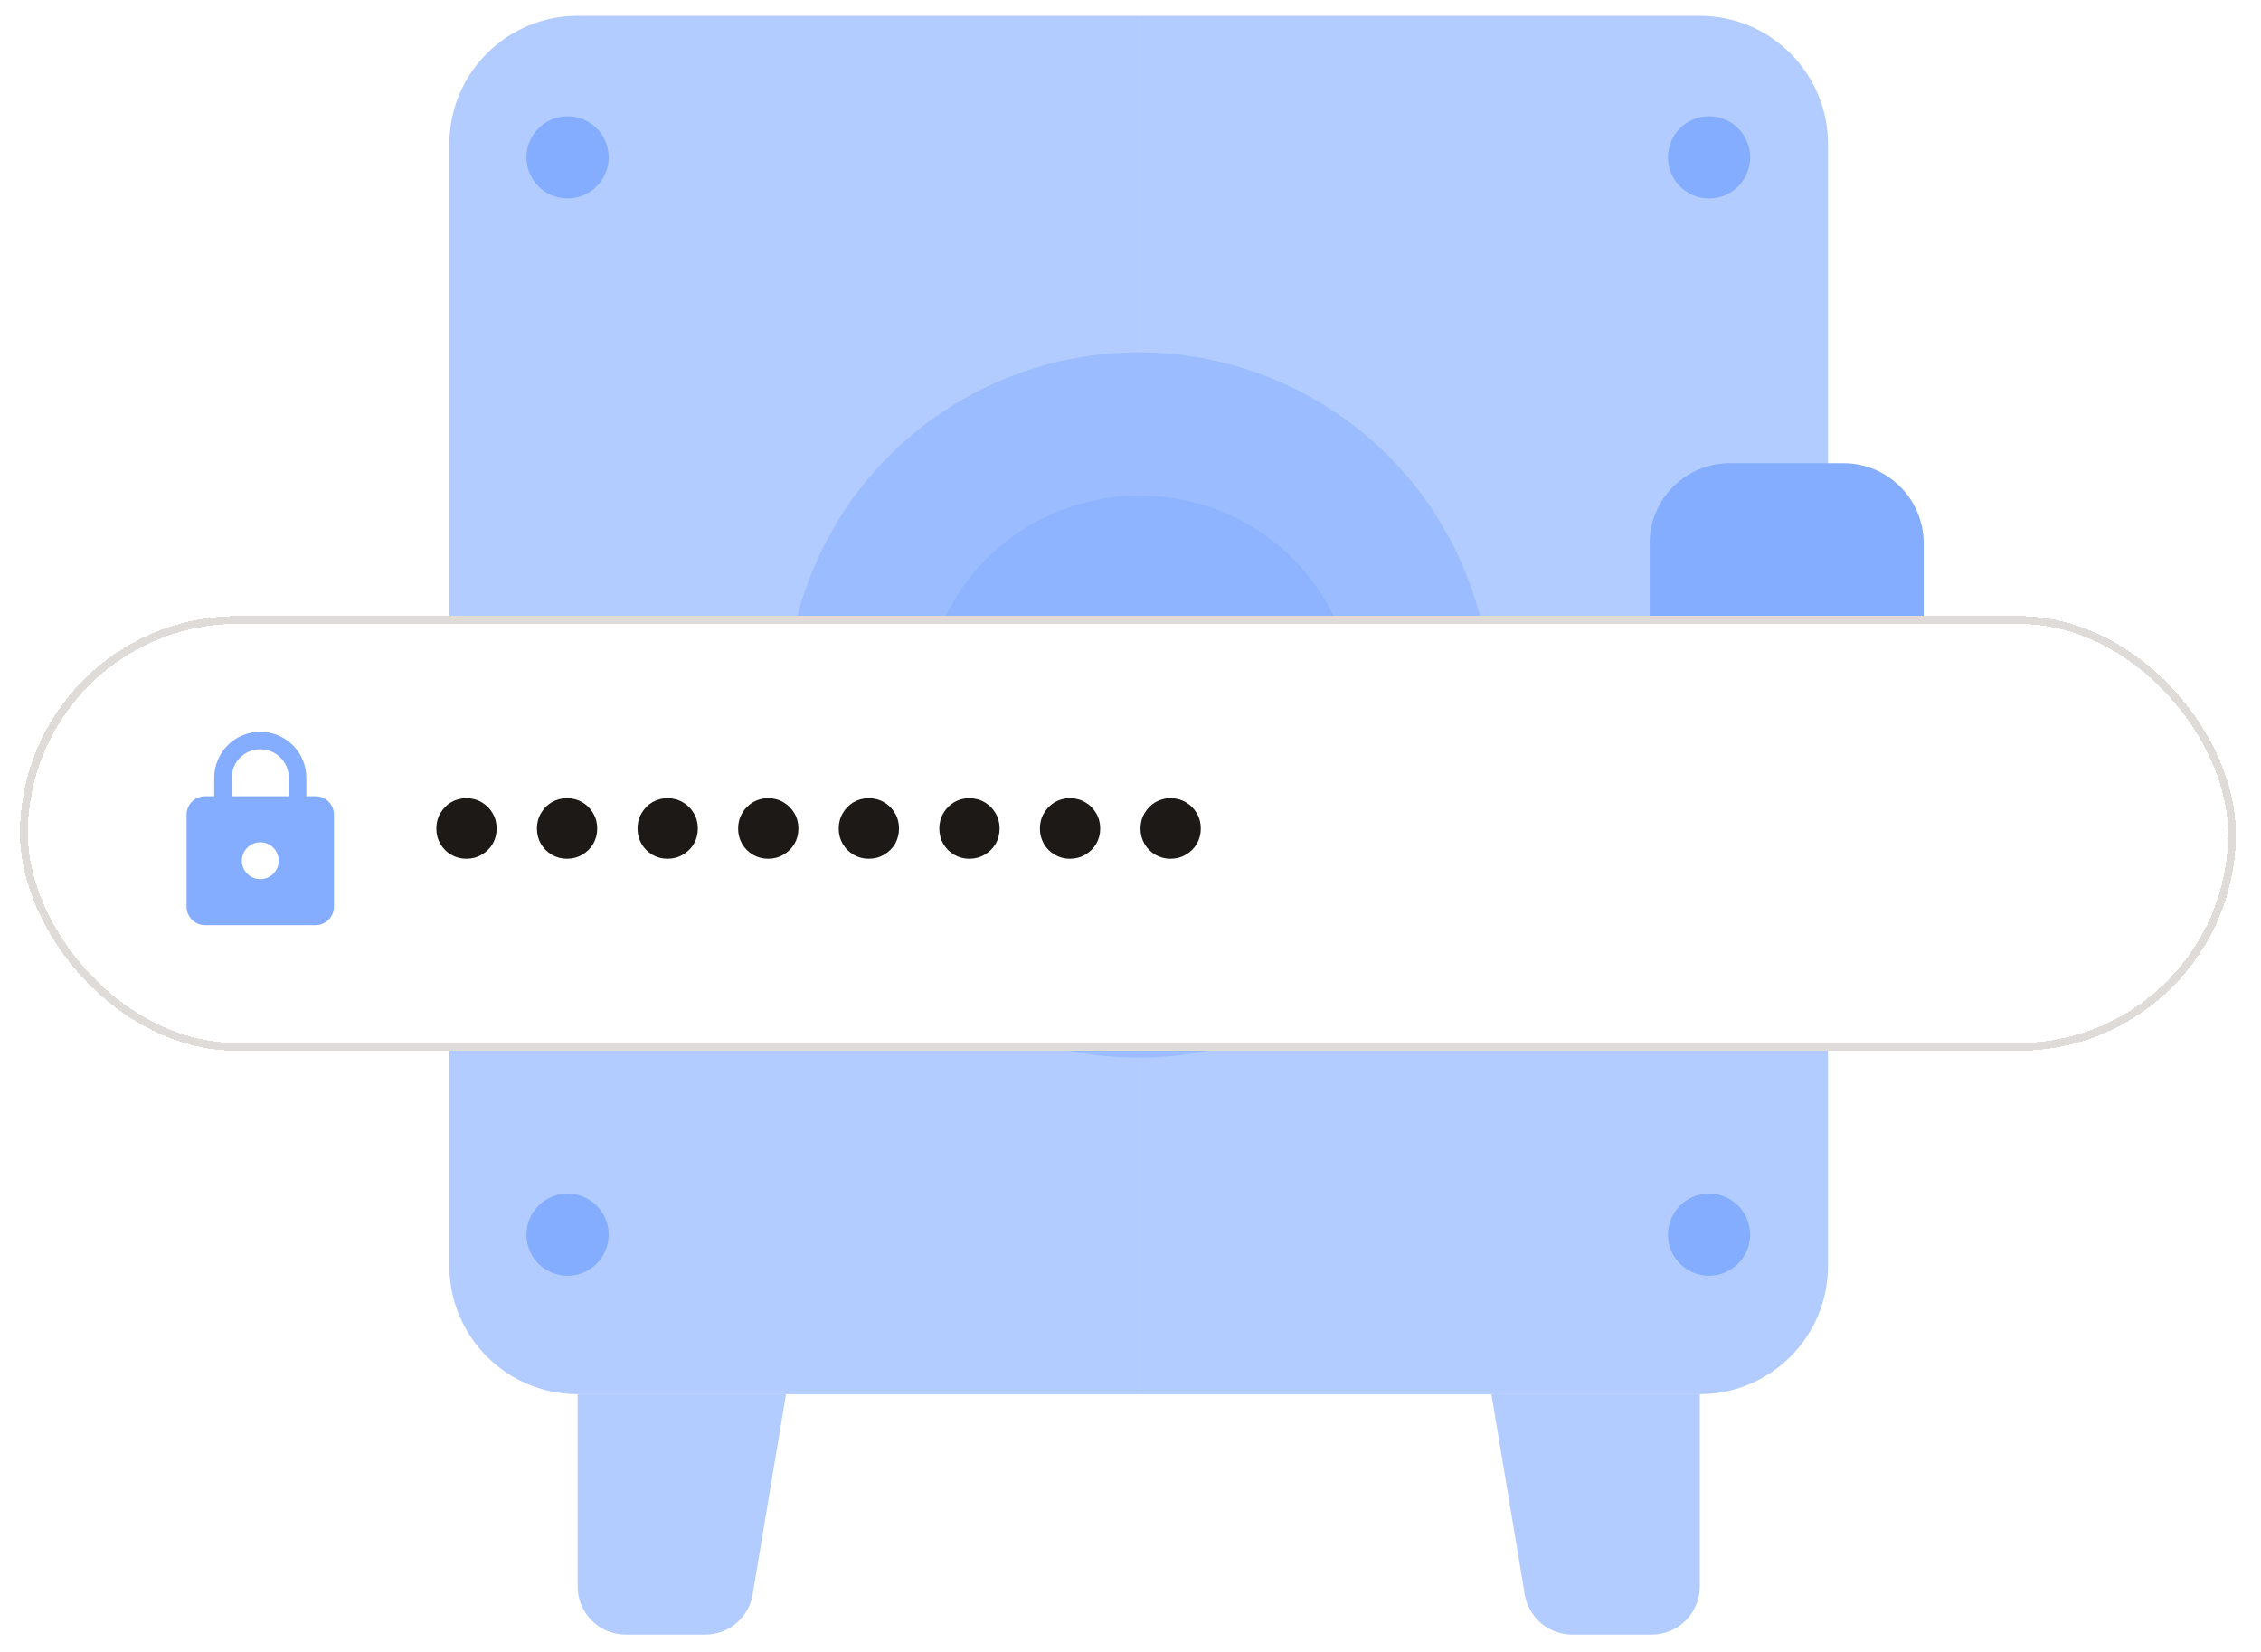
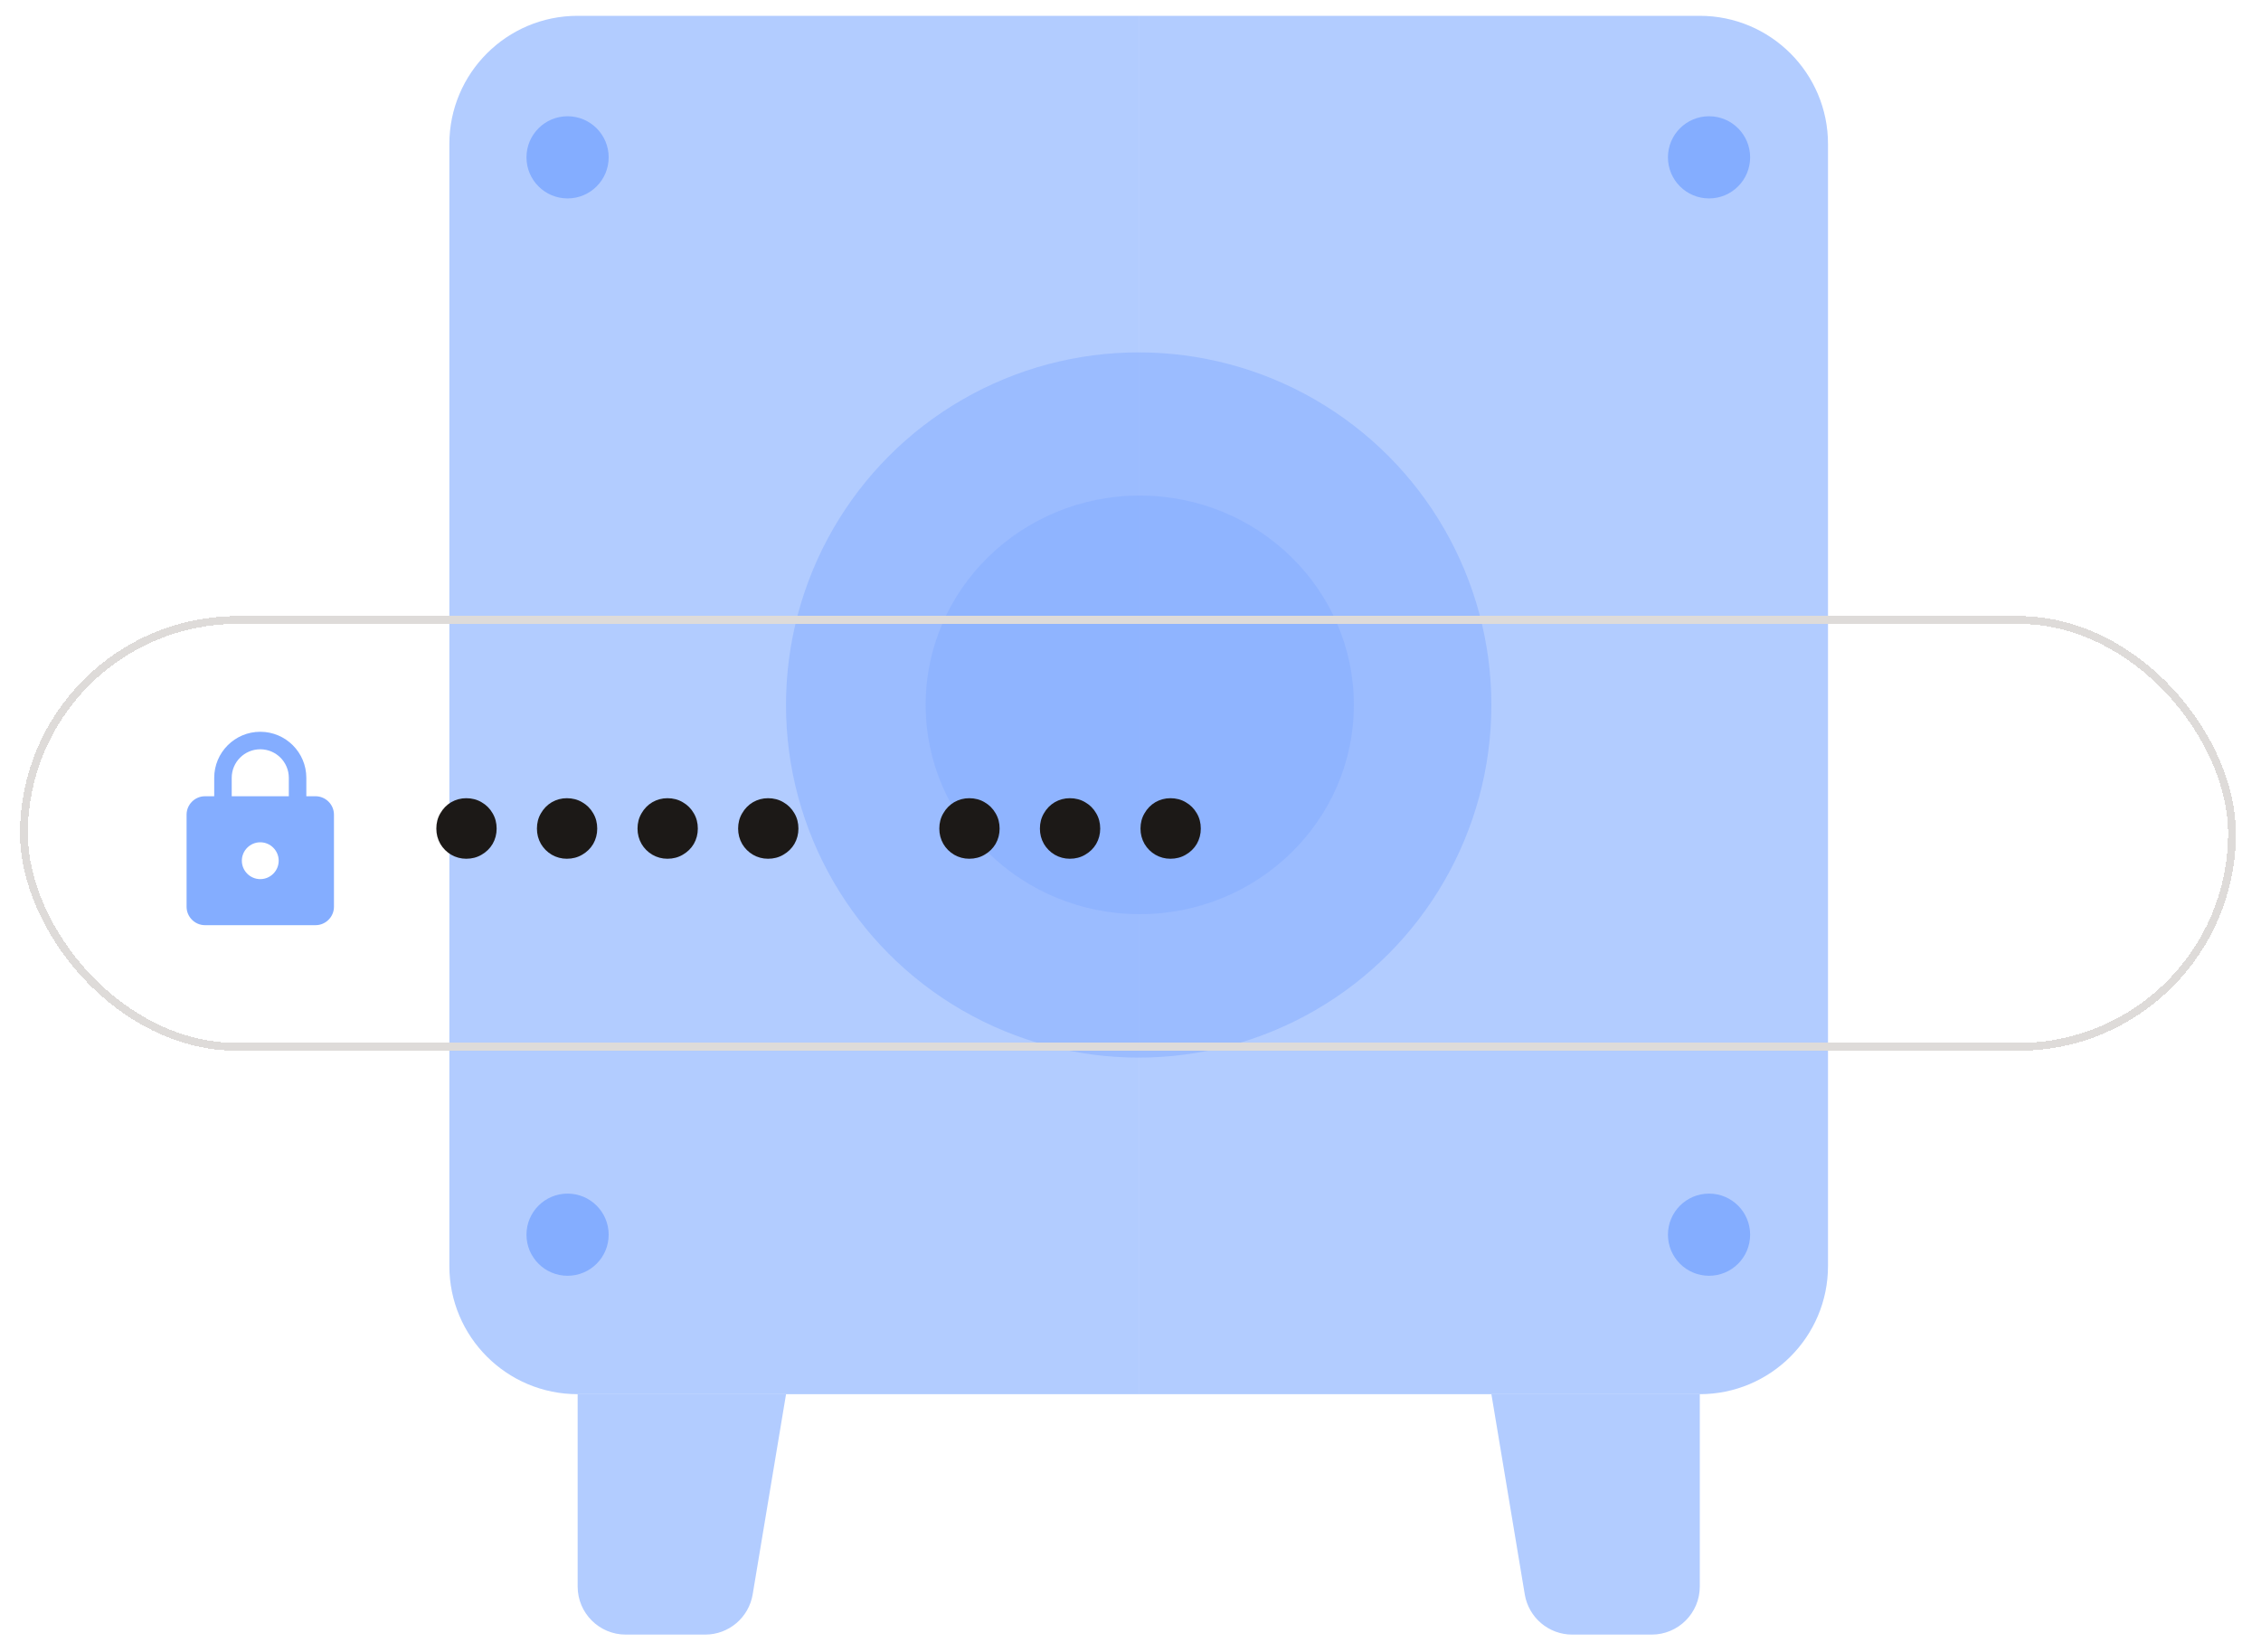
<svg xmlns="http://www.w3.org/2000/svg" width="223" height="163" viewBox="0 0 223 163" fill="none">
  <path d="M44.32 14.209C44.32 7.224 49.983 1.561 56.969 1.561H112.307V137.534H56.969C49.983 137.534 44.32 131.871 44.32 124.886V14.209Z" fill="#B2CCFF" />
  <path d="M180.294 14.209C180.294 7.224 174.631 1.561 167.645 1.561H112.307V137.534H167.645C174.631 137.534 180.294 131.871 180.294 124.886V14.209Z" fill="#B2CCFF" />
-   <path d="M189.728 53.599C189.728 49.233 186.188 45.694 181.822 45.694H170.612C166.246 45.694 162.707 49.233 162.707 53.599V85.524C162.707 89.89 166.246 93.43 170.612 93.43H181.822C186.188 93.43 189.728 89.89 189.728 85.524V53.599Z" fill="#84ADFF" />
  <circle opacity="0.5" cx="112.307" cy="69.547" r="34.784" fill="#84ADFF" />
  <ellipse opacity="0.5" cx="112.413" cy="69.534" rx="21.116" ry="20.647" fill="#84ADFF" />
  <path d="M56.973 137.534H77.527L74.235 157.287C73.853 159.574 71.875 161.251 69.556 161.251H61.716C59.096 161.251 56.973 159.127 56.973 156.507V137.534Z" fill="#B2CCFF" />
  <path d="M167.649 137.534H147.095L150.387 157.287C150.768 159.574 152.747 161.251 155.066 161.251H162.906C165.525 161.251 167.649 159.127 167.649 156.507V137.534Z" fill="#B2CCFF" />
  <circle cx="55.979" cy="15.521" r="4.053" fill="#84ADFF" />
  <circle cx="55.979" cy="121.801" r="4.053" fill="#84ADFF" />
  <circle cx="168.561" cy="15.521" r="4.053" fill="#84ADFF" />
  <circle cx="168.561" cy="121.801" r="4.053" fill="#84ADFF" />
  <g filter="url(#filter0_d_7628_6325)">
-     <rect x="1.973" y="60" width="218.552" height="42.885" rx="21.442" fill="white" shape-rendering="crispEdges" />
    <rect x="2.36" y="60.387" width="217.778" height="42.11" rx="21.055" stroke="#DEDBD9" stroke-width="0.774" shape-rendering="crispEdges" />
    <path d="M31.121 77.775H30.213V75.958C30.213 73.451 28.178 71.415 25.67 71.415C23.163 71.415 21.128 73.451 21.128 75.958V77.775H20.219C19.22 77.775 18.402 78.593 18.402 79.592V88.677C18.402 89.676 19.22 90.494 20.219 90.494H31.121C32.12 90.494 32.938 89.676 32.938 88.677V79.592C32.938 78.593 32.12 77.775 31.121 77.775ZM25.67 85.951C24.671 85.951 23.853 85.134 23.853 84.134C23.853 83.135 24.671 82.317 25.67 82.317C26.669 82.317 27.487 83.135 27.487 84.134C27.487 85.134 26.669 85.951 25.67 85.951ZM28.486 77.775H22.854V75.958C22.854 74.404 24.117 73.142 25.67 73.142C27.224 73.142 28.486 74.404 28.486 75.958V77.775Z" fill="#84ADFF" />
    <path d="M45.984 83.941C45.456 83.941 44.96 83.809 44.497 83.544C44.051 83.28 43.696 82.925 43.432 82.479C43.167 82.016 43.035 81.512 43.035 80.967C43.035 80.405 43.167 79.901 43.432 79.455C43.696 78.993 44.051 78.629 44.497 78.365C44.96 78.1 45.456 77.968 45.984 77.968C46.546 77.968 47.05 78.1 47.496 78.365C47.959 78.629 48.322 78.993 48.586 79.455C48.851 79.901 48.983 80.405 48.983 80.967C48.983 81.512 48.851 82.016 48.586 82.479C48.322 82.925 47.959 83.28 47.496 83.544C47.05 83.809 46.546 83.941 45.984 83.941Z" fill="#1C1917" />
    <path d="M55.906 83.941C55.377 83.941 54.882 83.809 54.419 83.544C53.973 83.28 53.618 82.925 53.353 82.479C53.089 82.016 52.957 81.512 52.957 80.967C52.957 80.405 53.089 79.901 53.353 79.455C53.618 78.993 53.973 78.629 54.419 78.365C54.882 78.1 55.377 77.968 55.906 77.968C56.468 77.968 56.971 78.1 57.418 78.365C57.88 78.629 58.244 78.993 58.508 79.455C58.772 79.901 58.904 80.405 58.904 80.967C58.904 81.512 58.772 82.016 58.508 82.479C58.244 82.925 57.88 83.28 57.418 83.544C56.971 83.809 56.468 83.941 55.906 83.941Z" fill="#1C1917" />
    <path d="M65.828 83.941C65.299 83.941 64.803 83.809 64.341 83.544C63.894 83.28 63.539 82.925 63.275 82.479C63.011 82.016 62.878 81.512 62.878 80.967C62.878 80.405 63.011 79.901 63.275 79.455C63.539 78.993 63.894 78.629 64.341 78.365C64.803 78.1 65.299 77.968 65.828 77.968C66.389 77.968 66.893 78.1 67.339 78.365C67.802 78.629 68.165 78.993 68.43 79.455C68.694 79.901 68.826 80.405 68.826 80.967C68.826 81.512 68.694 82.016 68.43 82.479C68.165 82.925 67.802 83.28 67.339 83.544C66.893 83.809 66.389 83.941 65.828 83.941Z" fill="#1C1917" />
    <path d="M75.749 83.941C75.22 83.941 74.725 83.809 74.262 83.544C73.816 83.28 73.461 82.925 73.197 82.479C72.932 82.016 72.8 81.512 72.8 80.967C72.8 80.405 72.932 79.901 73.197 79.455C73.461 78.993 73.816 78.629 74.262 78.365C74.725 78.1 75.22 77.968 75.749 77.968C76.311 77.968 76.815 78.1 77.261 78.365C77.723 78.629 78.087 78.993 78.351 79.455C78.615 79.901 78.748 80.405 78.748 80.967C78.748 81.512 78.615 82.016 78.351 82.479C78.087 82.925 77.723 83.28 77.261 83.544C76.815 83.809 76.311 83.941 75.749 83.941Z" fill="#1C1917" />
-     <path d="M85.671 83.941C85.142 83.941 84.646 83.809 84.184 83.544C83.738 83.28 83.382 82.925 83.118 82.479C82.854 82.016 82.722 81.512 82.722 80.967C82.722 80.405 82.854 79.901 83.118 79.455C83.382 78.993 83.738 78.629 84.184 78.365C84.646 78.1 85.142 77.968 85.671 77.968C86.232 77.968 86.736 78.1 87.182 78.365C87.645 78.629 88.008 78.993 88.273 79.455C88.537 79.901 88.669 80.405 88.669 80.967C88.669 81.512 88.537 82.016 88.273 82.479C88.008 82.925 87.645 83.28 87.182 83.544C86.736 83.809 86.232 83.941 85.671 83.941Z" fill="#1C1917" />
    <path d="M95.592 83.941C95.064 83.941 94.568 83.809 94.105 83.544C93.659 83.28 93.304 82.925 93.04 82.479C92.775 82.016 92.643 81.512 92.643 80.967C92.643 80.405 92.775 79.901 93.04 79.455C93.304 78.993 93.659 78.629 94.105 78.365C94.568 78.1 95.064 77.968 95.592 77.968C96.154 77.968 96.658 78.1 97.104 78.365C97.567 78.629 97.93 78.993 98.194 79.455C98.459 79.901 98.591 80.405 98.591 80.967C98.591 81.512 98.459 82.016 98.194 82.479C97.93 82.925 97.567 83.28 97.104 83.544C96.658 83.809 96.154 83.941 95.592 83.941Z" fill="#1C1917" />
    <path d="M105.514 83.941C104.985 83.941 104.49 83.809 104.027 83.544C103.581 83.28 103.226 82.925 102.961 82.479C102.697 82.016 102.565 81.512 102.565 80.967C102.565 80.405 102.697 79.901 102.961 79.455C103.226 78.993 103.581 78.629 104.027 78.365C104.49 78.1 104.985 77.968 105.514 77.968C106.076 77.968 106.58 78.1 107.026 78.365C107.488 78.629 107.852 78.993 108.116 79.455C108.38 79.901 108.513 80.405 108.513 80.967C108.513 81.512 108.38 82.016 108.116 82.479C107.852 82.925 107.488 83.28 107.026 83.544C106.58 83.809 106.076 83.941 105.514 83.941Z" fill="#1C1917" />
    <path d="M115.435 83.941C114.907 83.941 114.411 83.809 113.949 83.544C113.502 83.28 113.147 82.925 112.883 82.479C112.619 82.016 112.486 81.512 112.486 80.967C112.486 80.405 112.619 79.901 112.883 79.455C113.147 78.993 113.502 78.629 113.949 78.365C114.411 78.1 114.907 77.968 115.435 77.968C115.997 77.968 116.501 78.1 116.947 78.365C117.41 78.629 117.773 78.993 118.038 79.455C118.302 79.901 118.434 80.405 118.434 80.967C118.434 81.512 118.302 82.016 118.038 82.479C117.773 82.925 117.41 83.28 116.947 83.544C116.501 83.809 115.997 83.941 115.435 83.941Z" fill="#1C1917" />
  </g>
  <defs>
    <filter id="filter0_d_7628_6325" x="0.424" y="59.226" width="221.649" height="45.983" filterUnits="userSpaceOnUse" color-interpolation-filters="sRGB">
      <feFlood flood-opacity="0" result="BackgroundImageFix" />
      <feColorMatrix in="SourceAlpha" type="matrix" values="0 0 0 0 0 0 0 0 0 0 0 0 0 0 0 0 0 0 127 0" result="hardAlpha" />
      <feOffset dy="0.774" />
      <feGaussianBlur stdDeviation="0.774" />
      <feComposite in2="hardAlpha" operator="out" />
      <feColorMatrix type="matrix" values="0 0 0 0 0.063 0 0 0 0 0.094 0 0 0 0 0.157 0 0 0 0.05 0" />
      <feBlend mode="normal" in2="BackgroundImageFix" result="effect1_dropShadow_7628_6325" />
      <feBlend mode="normal" in="SourceGraphic" in2="effect1_dropShadow_7628_6325" result="shape" />
    </filter>
  </defs>
</svg>